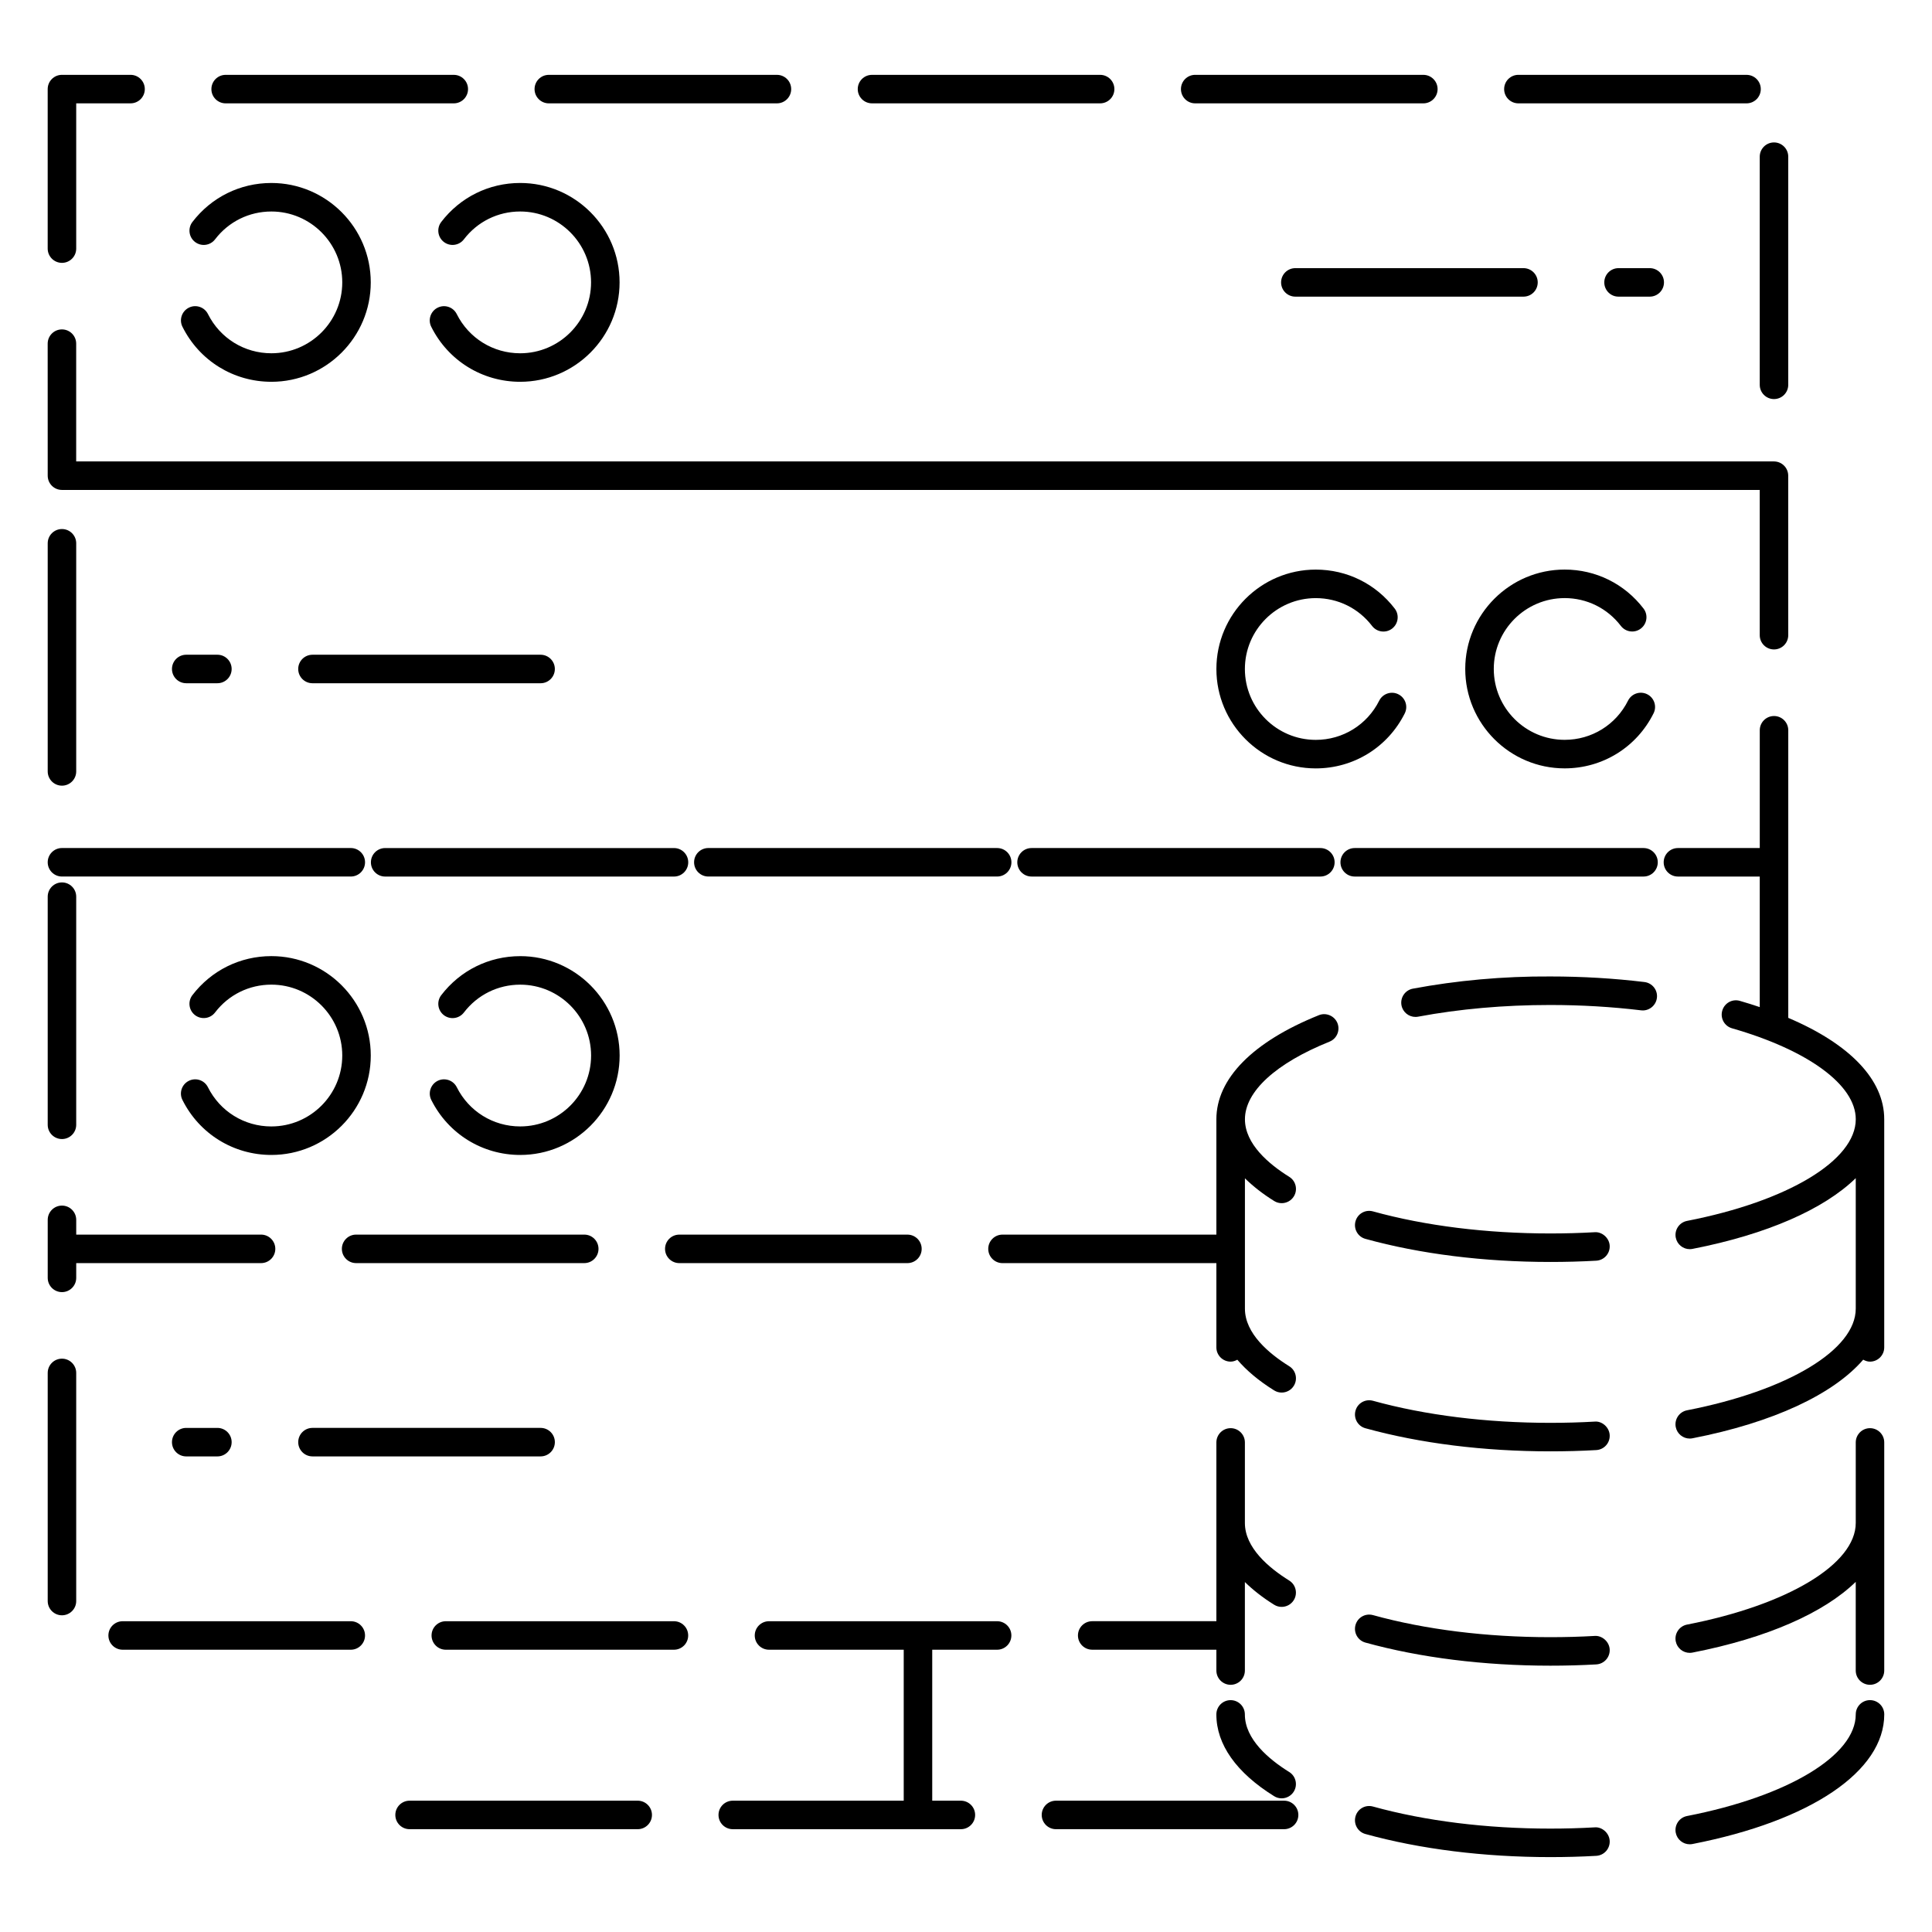
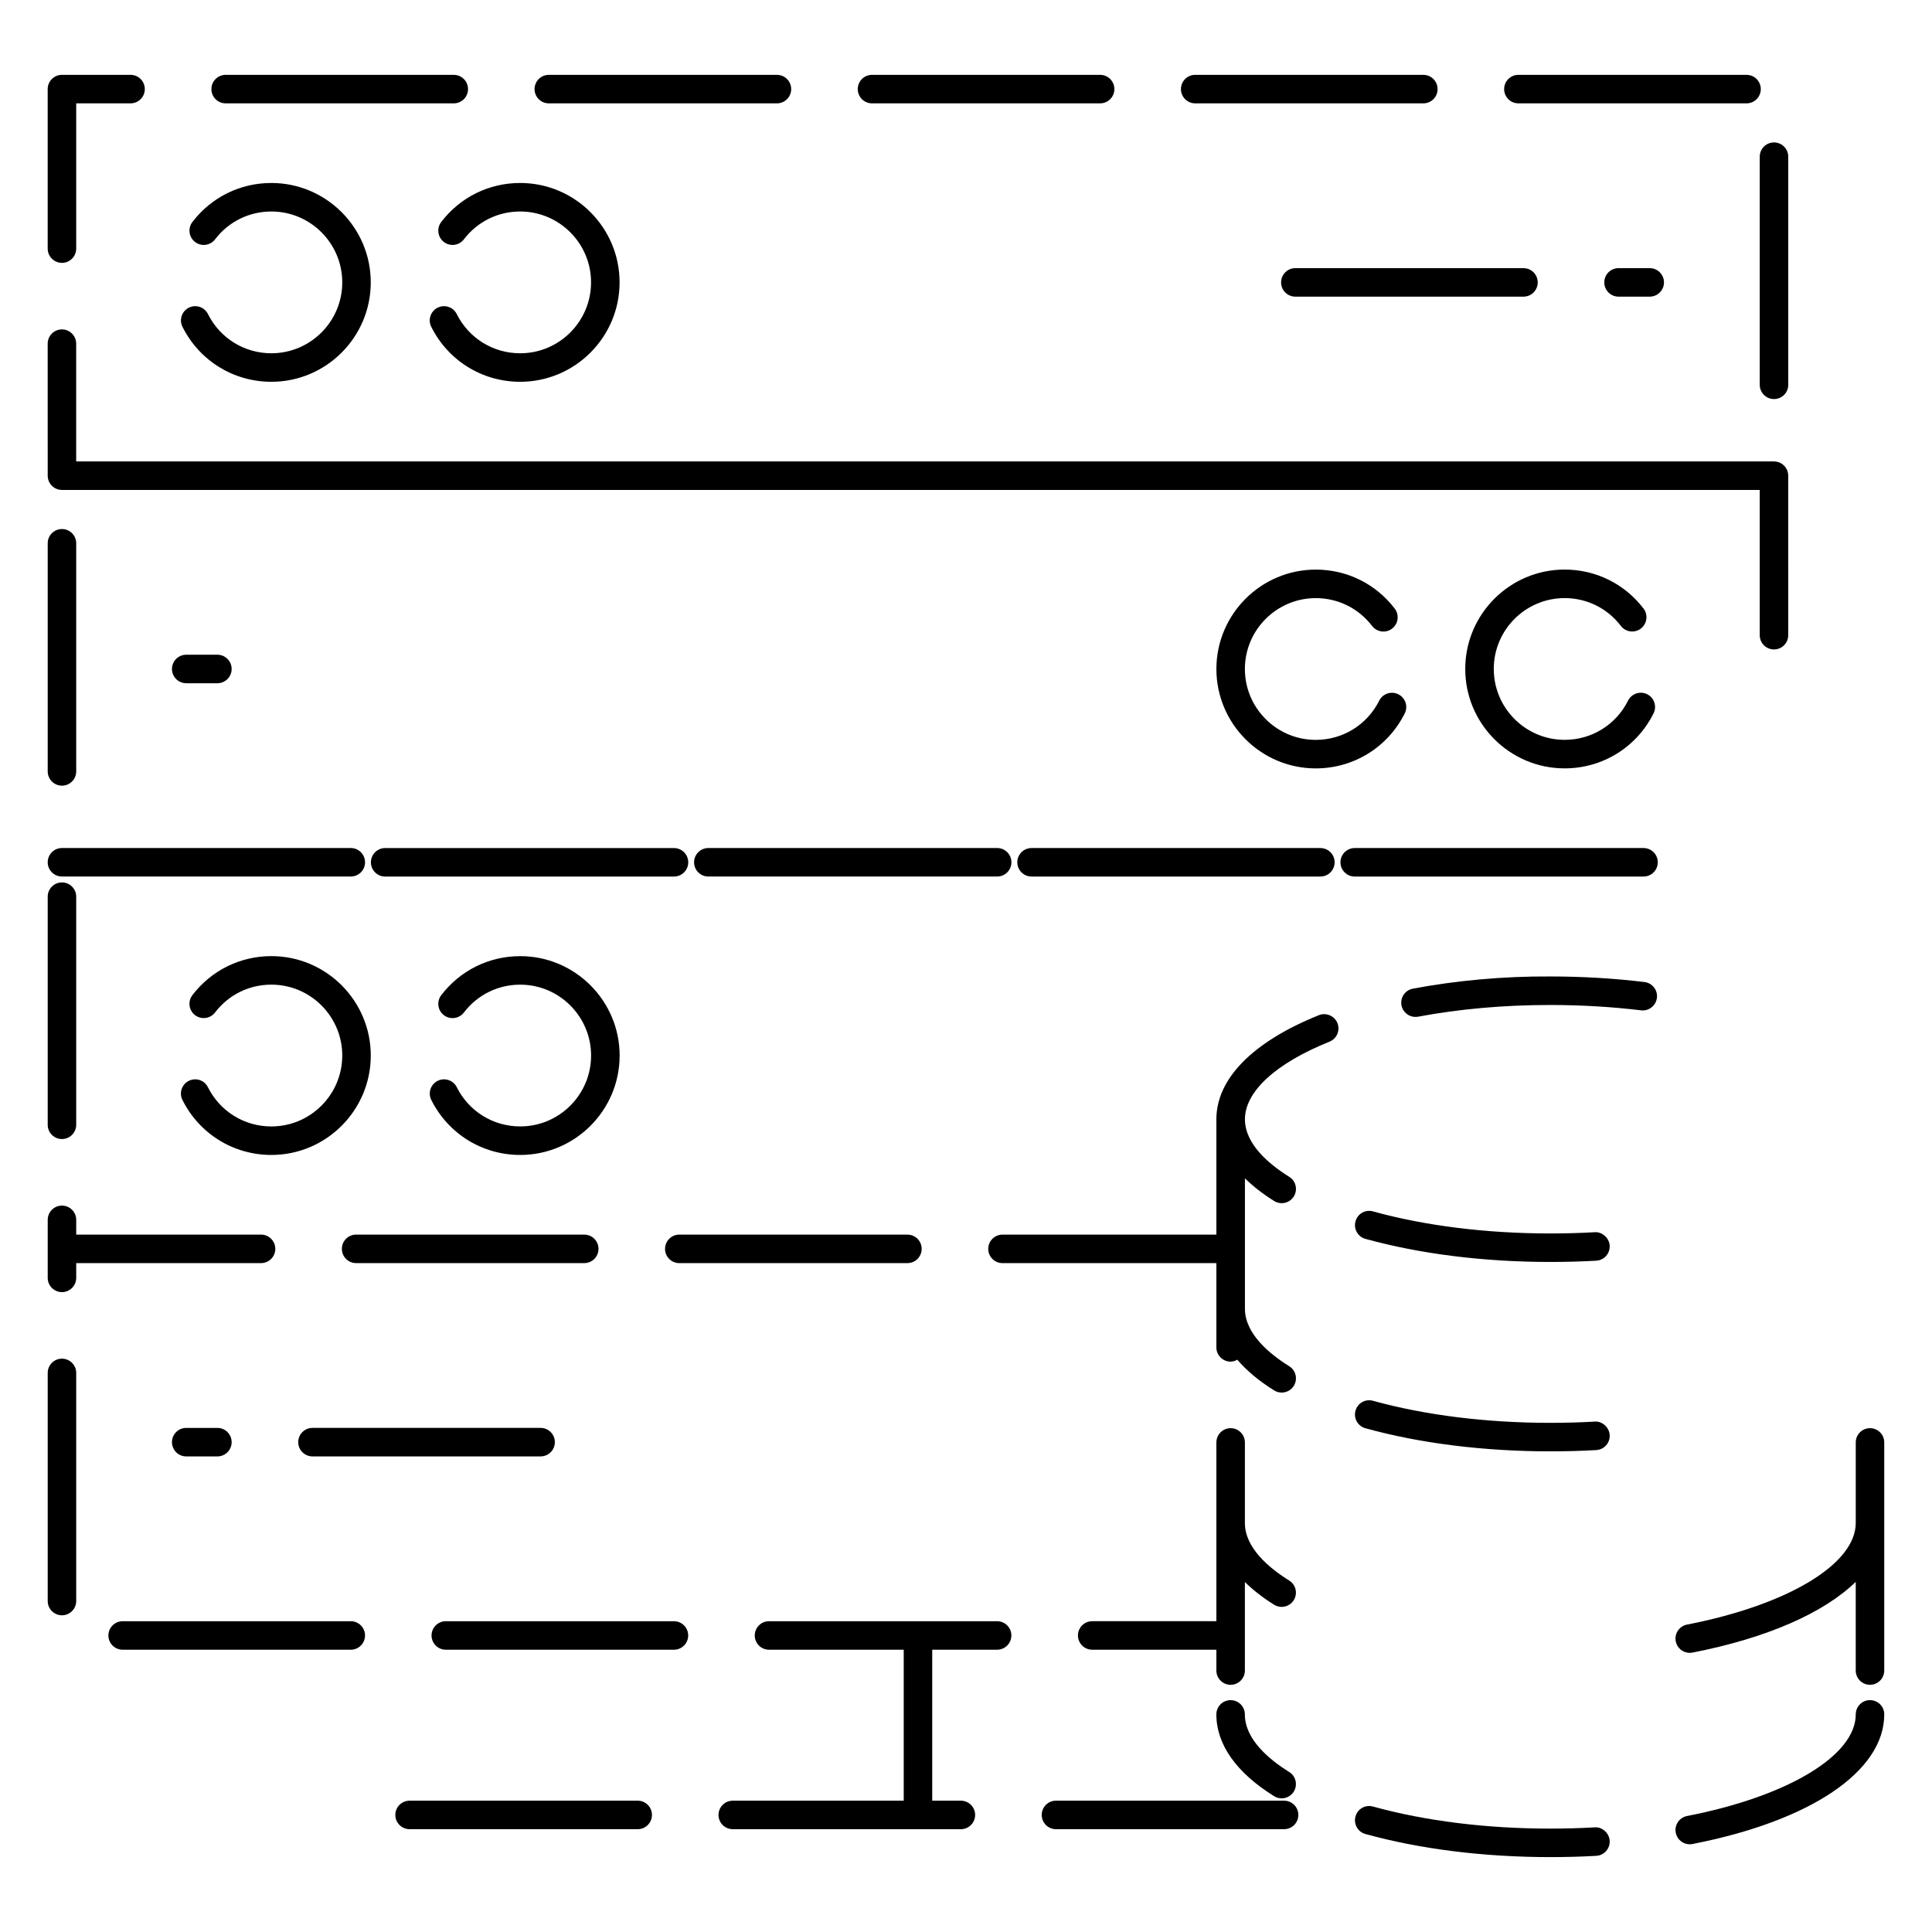
<svg xmlns="http://www.w3.org/2000/svg" fill="#000000" width="800px" height="800px" version="1.1" viewBox="144 144 512 512">
  <g>
    <path d="m375.09 171.39h60.457c2.086 0 3.777-1.691 3.777-3.777 0-2.086-1.691-3.777-3.777-3.777h-60.457c-2.086 0-3.777 1.691-3.777 3.777 0 2.086 1.691 3.777 3.777 3.777z" />
    <path d="m203.8 171.39h60.457c2.086 0 3.777-1.691 3.777-3.777 0-2.086-1.691-3.777-3.777-3.777h-60.457c-2.086 0-3.777 1.691-3.777 3.777-0.004 2.086 1.691 3.777 3.777 3.777z" />
    <path d="m289.44 171.39h60.457c2.086 0 3.777-1.691 3.777-3.777 0-2.086-1.691-3.777-3.777-3.777h-60.457c-2.086 0-3.777 1.691-3.777 3.777 0 2.086 1.691 3.777 3.777 3.777z" />
    <path d="m160.42 213.66c2.086 0 3.777-1.691 3.777-3.777v-38.496h14.402c2.086 0 3.777-1.691 3.777-3.777 0-2.086-1.691-3.777-3.777-3.777h-18.184c-2.086 0-3.777 1.691-3.777 3.777v42.273c0.004 2.086 1.695 3.777 3.781 3.777z" />
    <path d="m160.42 273.84h449.93v38.492c0 2.086 1.691 3.777 3.777 3.777 2.086 0 3.777-1.691 3.777-3.777l-0.008-42.27c0-2.086-1.691-3.777-3.777-3.777h-449.93v-31.211c0-2.086-1.691-3.777-3.777-3.777-2.086 0-3.777 1.691-3.777 3.777l0.008 34.988c0 2.086 1.691 3.777 3.777 3.777z" />
    <path d="m546.39 171.39h60.461c2.086 0 3.777-1.691 3.777-3.777 0-2.086-1.691-3.777-3.777-3.777l-60.461-0.004c-2.086 0-3.777 1.691-3.777 3.777-0.004 2.09 1.691 3.781 3.777 3.781z" />
    <path d="m460.74 171.39h60.461c2.086 0 3.777-1.691 3.777-3.777 0-2.086-1.691-3.777-3.777-3.777l-60.461-0.004c-2.086 0-3.777 1.691-3.777 3.777 0 2.09 1.691 3.781 3.777 3.781z" />
    <path d="m610.35 245.98c0 2.086 1.691 3.777 3.777 3.777s3.777-1.691 3.777-3.777v-60.457c0-2.086-1.691-3.777-3.777-3.777s-3.777 1.691-3.777 3.777z" />
    <path d="m215.91 245.18c14.523 0 26.344-11.82 26.344-26.344 0-14.523-11.82-26.344-26.344-26.344-8.266 0-15.891 3.769-20.922 10.34-1.266 1.656-0.953 4.031 0.707 5.301 1.664 1.266 4.027 0.957 5.301-0.707 3.586-4.691 9.027-7.375 14.922-7.375 10.359 0 18.785 8.43 18.785 18.785 0 10.359-8.43 18.785-18.785 18.785-7.16 0-13.602-3.984-16.809-10.395-0.934-1.863-3.203-2.621-5.066-1.688-1.867 0.938-2.625 3.203-1.688 5.066 4.488 8.992 13.516 14.574 23.555 14.574z" />
    <path d="m260.93 202.83c-1.266 1.656-0.953 4.031 0.707 5.301 1.656 1.266 4.031 0.957 5.301-0.707 3.582-4.684 9.02-7.375 14.914-7.375 10.359 0 18.785 8.43 18.785 18.785 0 10.359-8.426 18.789-18.785 18.789-7.16 0-13.602-3.984-16.812-10.395-0.934-1.863-3.195-2.621-5.066-1.684-1.863 0.934-2.621 3.203-1.684 5.066 4.492 8.988 13.527 14.57 23.562 14.57 14.523 0 26.344-11.82 26.344-26.344 0-14.523-11.82-26.344-26.344-26.344-8.262 0-15.891 3.766-20.922 10.336z" />
    <path d="m487.28 215.06c-2.086 0-3.777 1.691-3.777 3.777 0 2.086 1.691 3.777 3.777 3.777h60.457c2.086 0 3.777-1.691 3.777-3.777 0-2.086-1.691-3.777-3.777-3.777z" />
    <path d="m572.93 215.06c-2.086 0-3.777 1.691-3.777 3.777 0 2.086 1.691 3.777 3.777 3.777h8.266c2.086 0 3.777-1.691 3.777-3.777 0-2.086-1.691-3.777-3.777-3.777z" />
    <path d="m160.42 352.21c2.086 0 3.777-1.691 3.777-3.777v-60.457c0-2.086-1.691-3.777-3.777-3.777s-3.777 1.691-3.777 3.777v60.457c0 2.086 1.691 3.777 3.777 3.777z" />
    <path d="m160.42 376.29h76.543c2.086 0 3.777-1.691 3.777-3.777s-1.691-3.777-3.777-3.777h-76.543c-2.086 0-3.777 1.691-3.777 3.777s1.691 3.777 3.777 3.777z" />
    <path d="m558.64 302.5c5.883 0 11.32 2.684 14.906 7.371 1.27 1.652 3.641 1.98 5.301 0.699 1.656-1.266 1.977-3.641 0.707-5.297-5.031-6.57-12.656-10.332-20.906-10.332-14.523 0-26.344 11.82-26.344 26.344 0 14.523 11.82 26.34 26.344 26.34 10.047 0 19.074-5.586 23.562-14.582 0.938-1.867 0.172-4.137-1.691-5.066-1.863-0.926-4.133-0.172-5.066 1.691-3.203 6.414-9.637 10.395-16.801 10.395-10.359 0-18.785-8.422-18.785-18.781-0.008-10.352 8.422-18.781 18.773-18.781z" />
    <path d="m516.27 333.06c0.938-1.863 0.176-4.137-1.688-5.066-1.859-0.941-4.137-0.18-5.074 1.684-3.215 6.414-9.656 10.395-16.816 10.395-10.359 0-18.785-8.422-18.785-18.781 0-10.363 8.43-18.785 18.785-18.785 5.894 0 11.336 2.691 14.922 7.375 1.266 1.652 3.641 1.977 5.301 0.707 1.656-1.27 1.977-3.641 0.707-5.301-5.031-6.57-12.66-10.34-20.922-10.34-14.523 0-26.344 11.82-26.344 26.344 0 14.523 11.82 26.34 26.344 26.34 10.031-0.004 19.062-5.582 23.57-14.57z" />
    <path d="m193.35 317.51c-2.086 0-3.777 1.691-3.777 3.777 0 2.086 1.691 3.777 3.777 3.777h8.262c2.086 0 3.777-1.691 3.777-3.777 0-2.086-1.691-3.777-3.777-3.777z" />
-     <path d="m291.04 321.29c0-2.086-1.691-3.777-3.777-3.777h-60.457c-2.086 0-3.777 1.691-3.777 3.777 0 2.086 1.691 3.777 3.777 3.777h60.457c2.086 0 3.777-1.688 3.777-3.777z" />
    <path d="m477.82 368.74h-60.449c-2.086 0-3.777 1.691-3.777 3.777s1.691 3.777 3.777 3.777h76.539c2.086 0 3.777-1.691 3.777-3.777s-1.691-3.777-3.777-3.777z" />
    <path d="m326.39 372.52c0-2.086-1.691-3.777-3.777-3.777h-76.543c-2.086 0-3.777 1.691-3.777 3.777s1.691 3.777 3.777 3.777h76.543c2.086 0 3.777-1.691 3.777-3.777z" />
    <path d="m408.26 376.29c2.086 0 3.777-1.691 3.777-3.777s-1.691-3.777-3.777-3.777h-76.543c-2.086 0-3.777 1.691-3.777 3.777s1.691 3.777 3.777 3.777z" />
    <path d="m160.42 445.86c2.086 0 3.777-1.691 3.777-3.777v-60.457c0-2.086-1.691-3.777-3.777-3.777s-3.777 1.691-3.777 3.777v60.457c0 2.086 1.691 3.777 3.777 3.777z" />
    <path d="m579.55 368.74h-76.539c-2.086 0-3.777 1.691-3.777 3.777s1.691 3.777 3.777 3.777h76.539c2.086 0 3.777-1.691 3.777-3.777 0.004-2.086-1.691-3.777-3.777-3.777z" />
    <path d="m215.91 442.52c-7.16 0-13.602-3.981-16.809-10.395-0.934-1.875-3.199-2.621-5.066-1.691-1.867 0.938-2.625 3.203-1.688 5.066 4.492 8.988 13.527 14.574 23.566 14.574 14.523 0 26.344-11.82 26.344-26.344 0-14.531-11.82-26.348-26.344-26.348-8.266 0-15.895 3.773-20.93 10.344-1.266 1.656-0.953 4.031 0.707 5.301 1.652 1.258 4.027 0.953 5.297-0.707 3.586-4.695 9.027-7.379 14.93-7.379 10.359 0 18.785 8.43 18.785 18.785-0.004 10.371-8.43 18.793-18.793 18.793z" />
    <path d="m281.86 397.39c-8.266 0-15.895 3.773-20.93 10.344-1.266 1.656-0.953 4.031 0.707 5.301 1.652 1.258 4.027 0.953 5.297-0.707 3.59-4.691 9.031-7.383 14.926-7.383 10.359 0 18.785 8.43 18.785 18.785 0 10.359-8.422 18.785-18.785 18.785-7.16 0-13.602-3.984-16.812-10.395-0.934-1.859-3.195-2.613-5.066-1.688-1.863 0.938-2.621 3.211-1.684 5.074 4.5 8.984 13.531 14.57 23.566 14.57 14.523 0 26.344-11.82 26.344-26.344-0.004-14.523-11.824-26.344-26.348-26.344z" />
    <path d="m408.25 573.64h-60.457c-2.086 0-3.777 1.691-3.777 3.777 0 2.086 1.691 3.777 3.777 3.777h35.703v40.008h-45.309c-2.086 0-3.777 1.691-3.777 3.777 0 2.086 1.691 3.777 3.777 3.777h60.457c2.086 0 3.777-1.691 3.777-3.777 0-2.086-1.691-3.777-3.777-3.777h-7.594v-40.008h17.195c2.086 0 3.777-1.691 3.777-3.777 0.008-2.086-1.688-3.777-3.773-3.777z" />
    <path d="m160.42 504.06c-2.086 0-3.777 1.691-3.777 3.777v60.457c0 2.086 1.691 3.777 3.777 3.777s3.777-1.691 3.777-3.777v-60.457c0-2.082-1.691-3.777-3.777-3.777z" />
    <path d="m322.6 573.64h-60.457c-2.086 0-3.777 1.691-3.777 3.777 0 2.086 1.691 3.777 3.777 3.777h60.457c2.086 0 3.777-1.691 3.777-3.777 0.004-2.086-1.691-3.777-3.777-3.777z" />
    <path d="m236.96 573.64h-60.457c-2.086 0-3.777 1.691-3.777 3.777 0 2.086 1.691 3.777 3.777 3.777h60.457c2.086 0 3.777-1.691 3.777-3.777 0-2.086-1.691-3.777-3.777-3.777z" />
    <path d="m216.96 474.96c0-2.086-1.691-3.777-3.777-3.777h-48.984v-3.91c0-2.086-1.691-3.777-3.777-3.777-2.086 0-3.777 1.691-3.777 3.777v15.375c0 2.086 1.691 3.777 3.777 3.777 2.086 0 3.777-1.691 3.777-3.777v-3.91h48.984c2.086 0 3.777-1.691 3.777-3.777z" />
    <path d="m324.02 478.74h60.457c2.086 0 3.777-1.691 3.777-3.777 0-2.086-1.691-3.777-3.777-3.777h-60.457c-2.086 0-3.777 1.691-3.777 3.777 0 2.086 1.691 3.777 3.777 3.777z" />
    <path d="m302.61 474.96c0-2.086-1.691-3.777-3.777-3.777h-60.457c-2.086 0-3.777 1.691-3.777 3.777 0 2.086 1.691 3.777 3.777 3.777h60.457c2.082 0 3.777-1.691 3.777-3.777z" />
    <path d="m193.35 522.41c-2.086 0-3.777 1.691-3.777 3.777s1.691 3.777 3.777 3.777h8.262c2.086 0 3.777-1.691 3.777-3.777s-1.691-3.777-3.777-3.777z" />
    <path d="m226.81 529.96h60.457c2.086 0 3.777-1.691 3.777-3.777s-1.691-3.777-3.777-3.777h-60.457c-2.086 0-3.777 1.691-3.777 3.777s1.688 3.777 3.777 3.777z" />
    <path d="m484.3 621.2h-60.457c-2.086 0-3.777 1.691-3.777 3.777 0 2.086 1.691 3.777 3.777 3.777h60.457c2.086 0 3.777-1.691 3.777-3.777 0-2.082-1.691-3.777-3.777-3.777z" />
    <path d="m313 621.2h-60.457c-2.086 0-3.777 1.691-3.777 3.777 0 2.086 1.691 3.777 3.777 3.777h60.457c2.086 0 3.777-1.691 3.777-3.777 0-2.082-1.691-3.777-3.777-3.777z" />
-     <path d="m617.91 413.74v-76.211c0-2.086-1.691-3.777-3.777-3.777-2.086 0-3.777 1.691-3.777 3.777v31.211h-21.688c-2.086 0-3.777 1.691-3.777 3.777s1.691 3.777 3.777 3.777h21.684v34.598c-1.703-0.57-3.441-1.129-5.262-1.648-2.012-0.59-4.098 0.578-4.676 2.59s0.578 4.098 2.59 4.676c20.227 5.809 32.793 15.043 32.793 24.102 0 10.898-17.965 21.723-44.715 26.938-2.047 0.398-3.387 2.387-2.988 4.434 0.352 1.805 1.934 3.055 3.703 3.055 0.242 0 0.484-0.023 0.73-0.07 19.809-3.863 34.859-10.551 43.266-18.746v34.582c0 10.898-17.965 21.723-44.715 26.938-2.047 0.398-3.387 2.387-2.988 4.434 0.352 1.805 1.934 3.055 3.703 3.055 0.242 0 0.484-0.023 0.73-0.07 21.469-4.188 37.359-11.684 45.246-20.832 0.539 0.301 1.133 0.52 1.793 0.52 2.086 0 3.777-1.691 3.777-3.777v-60.457c0.02-10.469-9.102-19.934-25.43-26.871z" />
    <path d="m579.8 404.25c-8.07-0.977-16.465-1.477-24.949-1.477-12.473-0.082-24.953 1.082-36.422 3.231-2.051 0.383-3.406 2.359-3.023 4.41 0.336 1.812 1.93 3.082 3.707 3.082 0.23 0 0.469-0.02 0.699-0.066 10.992-2.055 22.754-3.098 34.953-3.098h0.086c8.184 0 16.27 0.48 24.043 1.414 2.039 0.262 3.949-1.223 4.203-3.293 0.258-2.07-1.219-3.949-3.297-4.203z" />
    <path d="m493.5 413.04c-17.508 7.039-27.148 16.836-27.148 27.57v0.004 30.57l-56.68 0.004c-2.086 0-3.777 1.691-3.777 3.777 0 2.086 1.691 3.777 3.777 3.777h56.68v22.328c0 2.086 1.691 3.777 3.777 3.777 0.656 0 1.234-0.207 1.773-0.504 2.469 2.883 5.707 5.613 9.766 8.133 0.621 0.387 1.309 0.57 1.988 0.57 1.266 0 2.5-0.637 3.215-1.785 1.102-1.773 0.559-4.102-1.215-5.199-5.356-3.332-11.742-8.68-11.738-15.25v-34.543c2.156 2.106 4.711 4.125 7.754 6.016 0.621 0.387 1.309 0.57 1.988 0.57 1.266 0 2.5-0.637 3.215-1.785 1.102-1.773 0.559-4.102-1.215-5.199-5.356-3.332-11.742-8.68-11.738-15.254 0-7.336 8.168-14.832 22.414-20.566 1.934-0.777 2.871-2.977 2.098-4.918-0.797-1.938-3.008-2.867-4.934-2.094z" />
    <path d="m566.6 470.55c-3.848 0.223-7.805 0.328-11.754 0.328-16.906 0-33.156-2.019-46.98-5.844-2.051-0.57-4.098 0.625-4.648 2.629-0.555 2.012 0.621 4.098 2.629 4.648 14.473 4.004 31.418 6.121 49 6.121 4.098 0 8.191-0.109 12.176-0.336 2.086-0.117 3.68-1.906 3.562-3.984-0.113-2.086-2.074-3.719-3.984-3.562z" />
    <path d="m639.57 594.55c-2.086 0-3.777 1.691-3.777 3.777 0 10.898-17.965 21.723-44.715 26.938-2.047 0.398-3.387 2.387-2.988 4.434 0.352 1.805 1.934 3.055 3.703 3.055 0.242 0 0.484-0.023 0.73-0.07 31.352-6.117 50.824-19.281 50.824-34.355 0.004-2.086-1.691-3.777-3.777-3.777z" />
    <path d="m485.64 613.59c-5.356-3.332-11.742-8.68-11.738-15.25 0-2.09-1.688-3.785-3.773-3.785h-0.004c-2.086 0-3.777 1.688-3.777 3.773-0.004 7.957 5.289 15.453 15.312 21.68 0.621 0.387 1.309 0.57 1.988 0.57 1.266 0 2.5-0.637 3.215-1.785 1.098-1.777 0.559-4.109-1.223-5.203z" />
    <path d="m566.6 628.27c-3.848 0.223-7.805 0.328-11.754 0.328-16.906 0-33.156-2.019-46.98-5.844-2.051-0.57-4.098 0.625-4.648 2.629-0.555 2.012 0.621 4.098 2.629 4.648 14.473 4.004 31.418 6.121 49 6.121 4.098 0 8.191-0.109 12.176-0.336 2.086-0.117 3.68-1.906 3.562-3.984-0.113-2.09-2.074-3.746-3.984-3.562z" />
    <path d="m470.13 522.48c-2.086 0-3.777 1.691-3.777 3.777v47.379h-32.91c-2.086 0-3.777 1.691-3.777 3.777 0 2.086 1.691 3.777 3.777 3.777h32.91v5.523c0 2.086 1.691 3.777 3.777 3.777 2.086 0 3.777-1.691 3.777-3.777v-23.457c2.156 2.106 4.711 4.125 7.754 6.016 0.621 0.387 1.309 0.57 1.988 0.57 1.266 0 2.5-0.637 3.215-1.785 1.102-1.773 0.559-4.102-1.215-5.199-5.356-3.332-11.742-8.68-11.738-15.25v-21.348c-0.004-2.094-1.695-3.781-3.781-3.781z" />
    <path d="m639.57 522.48c-2.086 0-3.777 1.691-3.777 3.777v21.34c0 10.898-17.965 21.723-44.715 26.938-2.047 0.398-3.387 2.387-2.988 4.434 0.352 1.805 1.934 3.055 3.703 3.055 0.242 0 0.484-0.023 0.73-0.07 19.809-3.863 34.859-10.551 43.266-18.746v23.504c0 2.086 1.691 3.777 3.777 3.777 2.086 0 3.777-1.691 3.777-3.777v-60.457c0.008-2.086-1.688-3.773-3.773-3.773z" />
    <path d="m566.6 520.74c-3.848 0.223-7.805 0.328-11.754 0.328-16.906 0-33.156-2.019-46.98-5.844-2.051-0.562-4.098 0.625-4.648 2.629-0.555 2.012 0.621 4.098 2.629 4.648 14.473 4.004 31.418 6.121 49 6.121 4.098 0 8.191-0.109 12.176-0.336 2.086-0.117 3.68-1.906 3.562-3.984-0.113-2.094-2.074-3.754-3.984-3.562z" />
-     <path d="m566.6 577.54c-3.848 0.223-7.805 0.328-11.754 0.328-16.906 0-33.156-2.019-46.98-5.844-2.051-0.562-4.098 0.629-4.648 2.629-0.555 2.012 0.621 4.098 2.629 4.648 14.473 4.004 31.418 6.121 49 6.121 4.098 0 8.191-0.109 12.176-0.336 2.086-0.117 3.68-1.906 3.562-3.984-0.113-2.086-2.074-3.719-3.984-3.562z" />
  </g>
</svg>